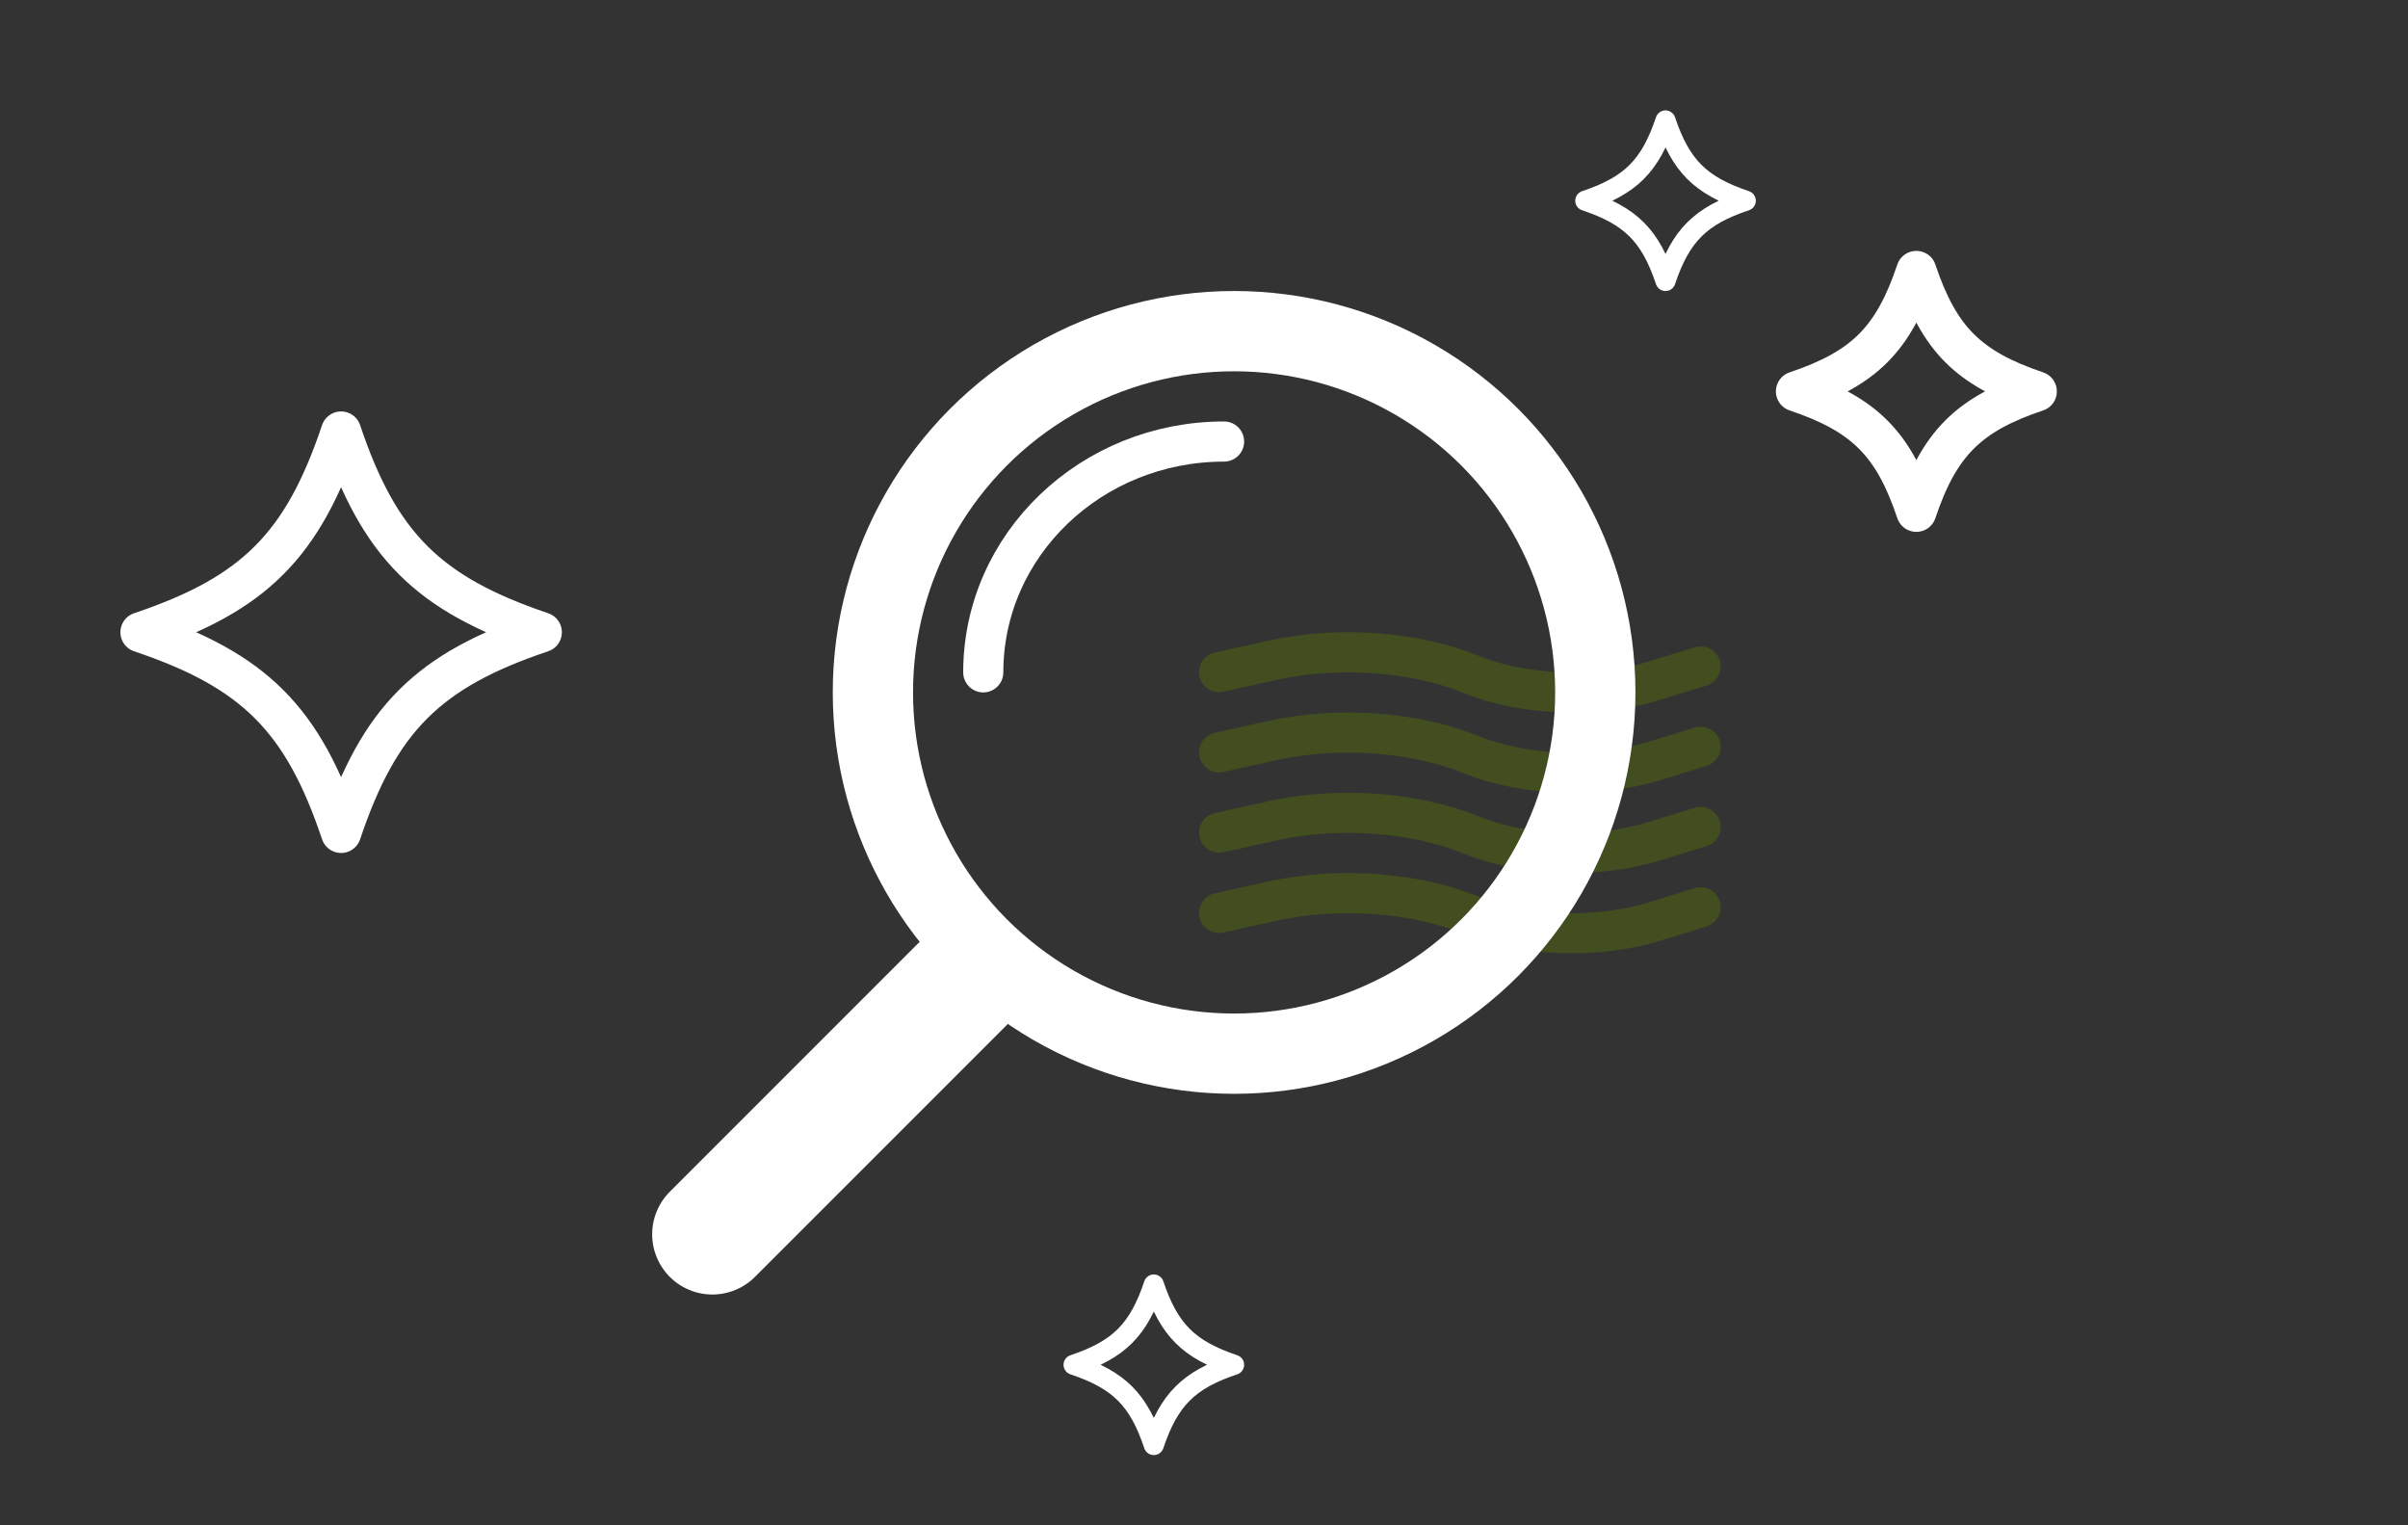
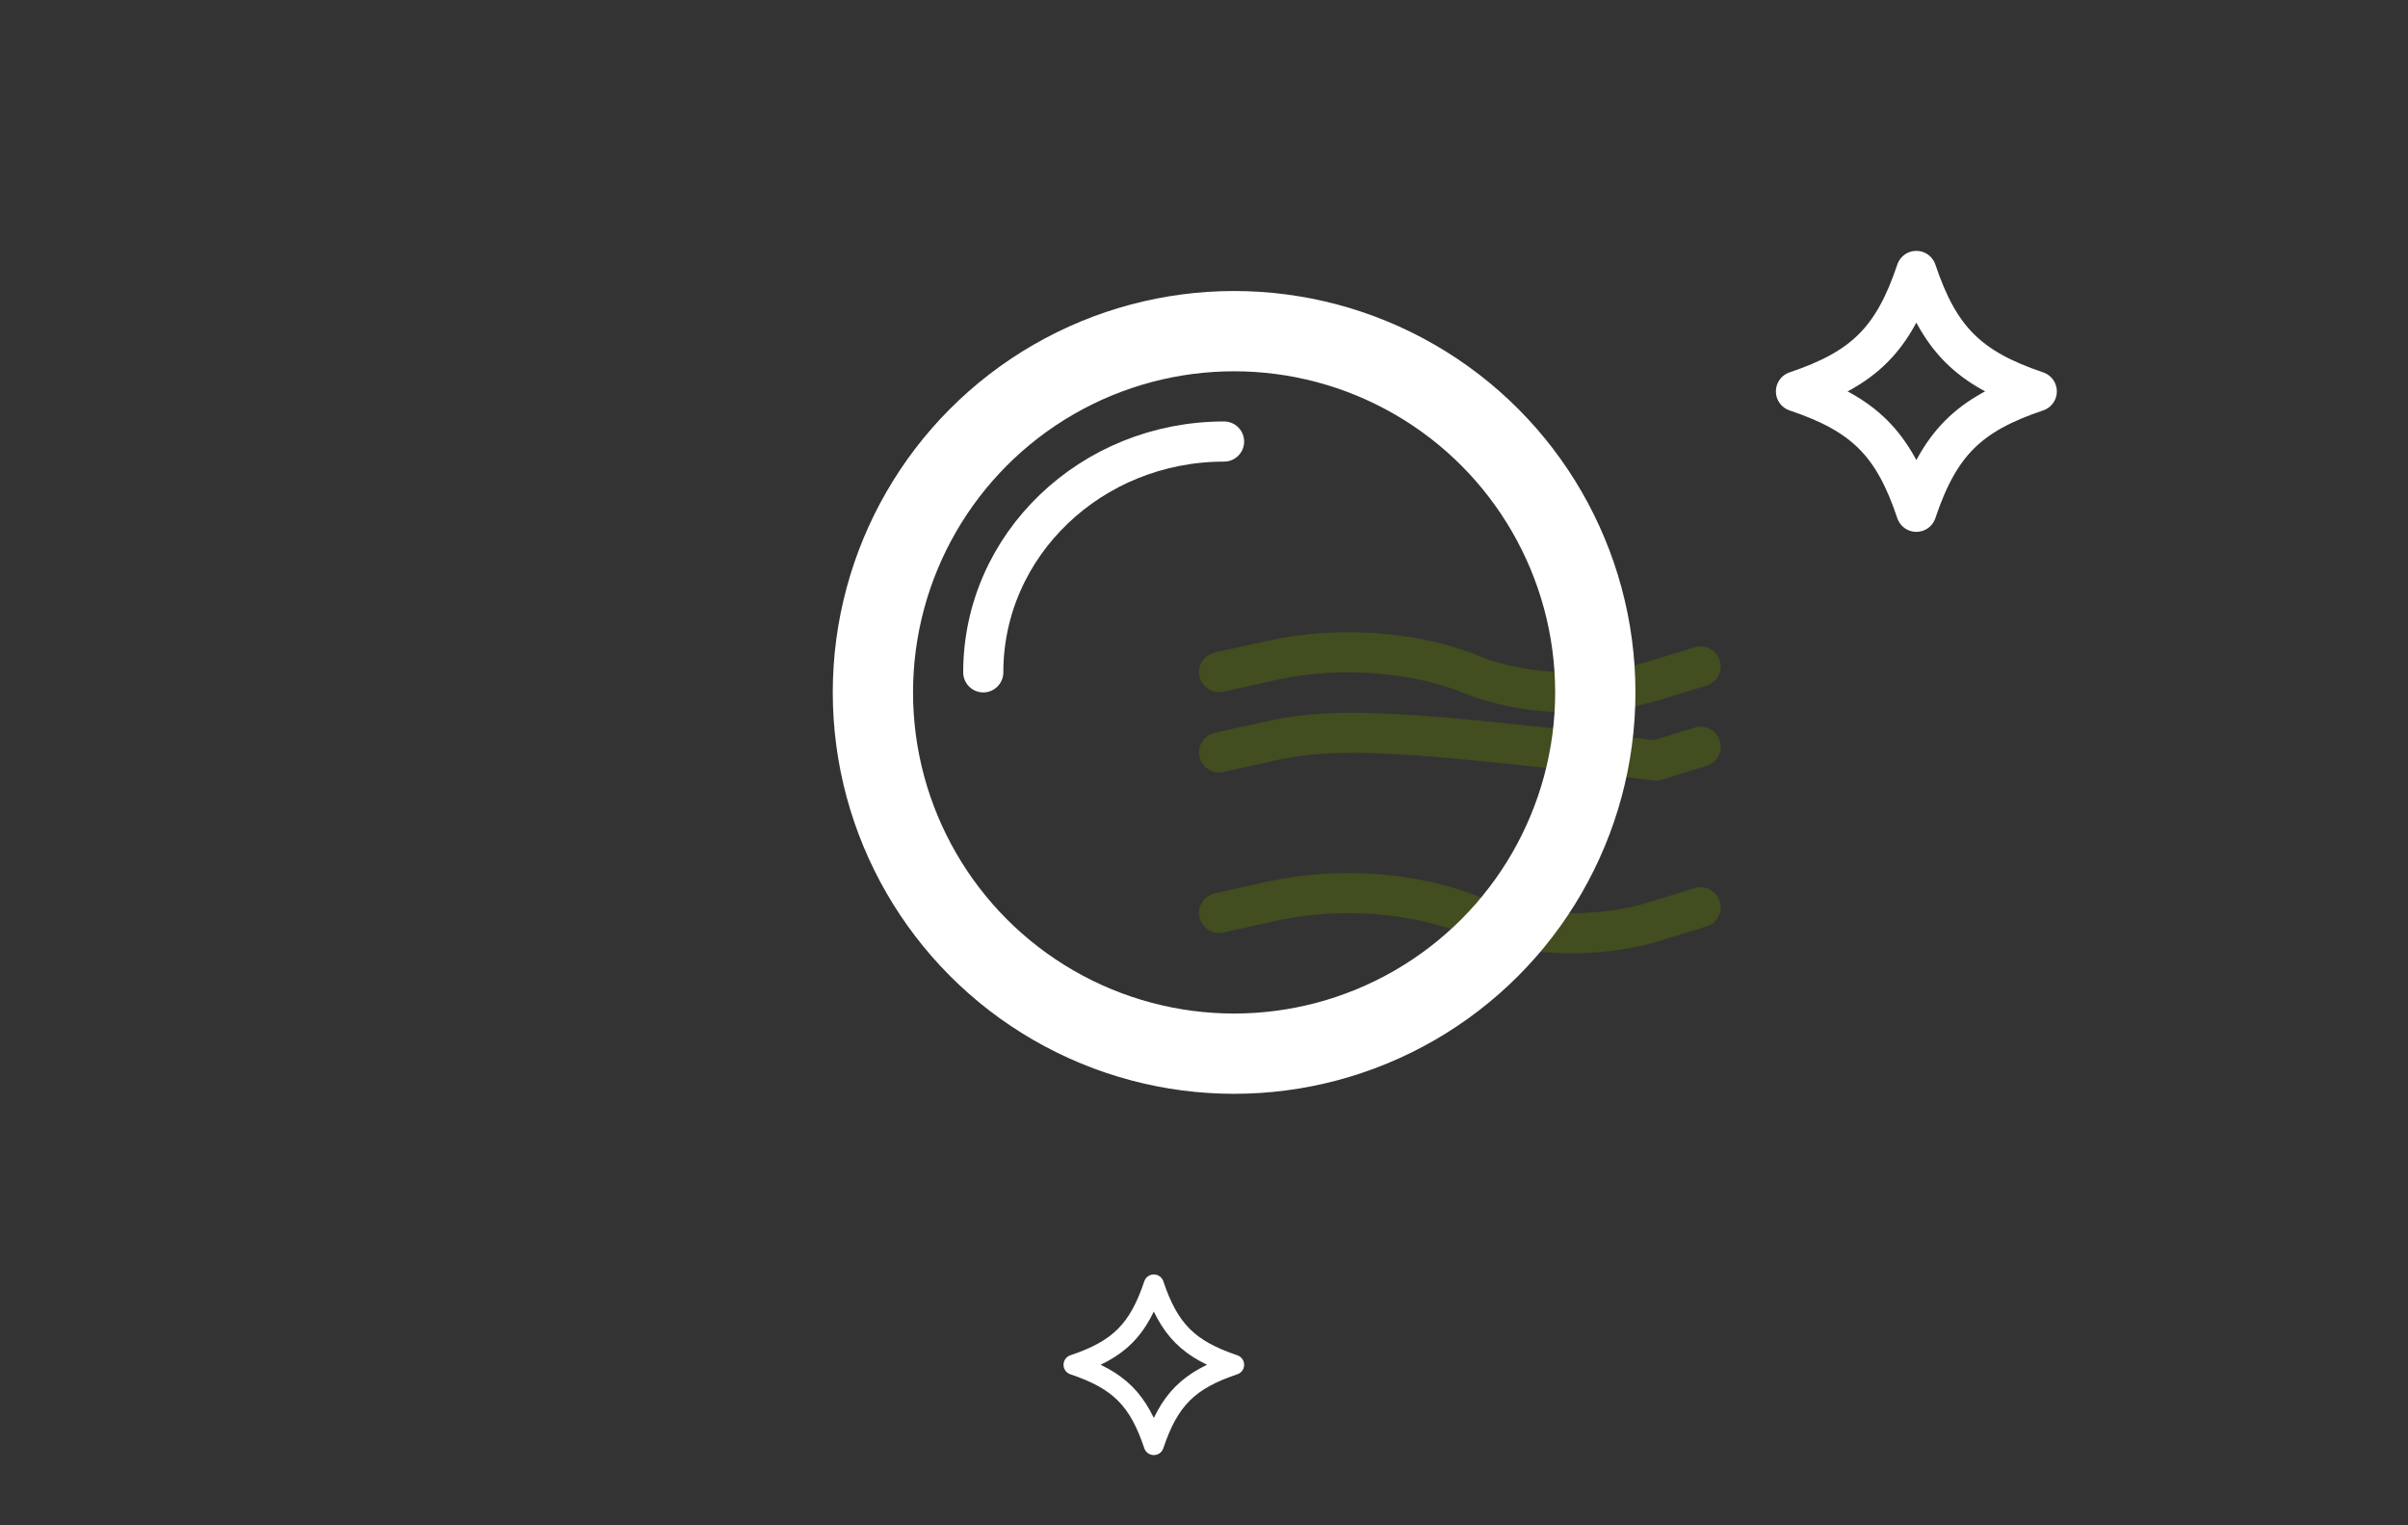
<svg xmlns="http://www.w3.org/2000/svg" width="240" height="152" viewBox="0 0 240 152" fill="none">
  <rect x="0" y="0" width="240" height="152" fill="#333333" stroke="none" />
  <g opacity="0.4">
    <path d="M169.5 66.413L165.027 67.788C159.294 69.601 151.924 69.352 146.696 67.227C141.027 64.913 133.404 64.348 126.854 65.787L121.5 66.975" stroke="#577302" stroke-width="4" stroke-linecap="round" stroke-linejoin="round" />
-     <path d="M169.5 74.413L165.027 75.788C159.294 77.601 151.924 77.352 146.696 75.227C141.027 72.913 133.404 72.348 126.854 73.787L121.5 74.975" stroke="#577302" stroke-width="4" stroke-linecap="round" stroke-linejoin="round" />
-     <path d="M169.5 82.413L165.027 83.788C159.294 85.601 151.924 85.352 146.696 83.227C141.027 80.913 133.404 80.348 126.854 81.787L121.5 82.975" stroke="#577302" stroke-width="4" stroke-linecap="round" stroke-linejoin="round" />
+     <path d="M169.5 74.413L165.027 75.788C141.027 72.913 133.404 72.348 126.854 73.787L121.5 74.975" stroke="#577302" stroke-width="4" stroke-linecap="round" stroke-linejoin="round" />
    <path d="M169.5 90.413L165.027 91.788C159.294 93.601 151.924 93.352 146.696 91.227C141.027 88.913 133.404 88.348 126.854 89.787L121.5 90.975" stroke="#577302" stroke-width="4" stroke-linecap="round" stroke-linejoin="round" />
  </g>
  <path d="M98 67C98 54.297 108.745 44 122 44" stroke="white" stroke-width="4" stroke-linecap="round" stroke-linejoin="round" />
  <circle cx="123" cy="69" r="36" stroke="white" stroke-width="8" />
-   <path d="M96.5 97.5L71 123" stroke="white" stroke-width="12" stroke-linecap="round" stroke-linejoin="round" />
  <path d="M190.997 51C188.718 44.197 185.803 41.288 179 39.003C185.809 36.718 188.712 33.803 190.997 27C193.282 33.803 196.203 36.712 203 39.003C196.197 41.282 193.282 44.197 190.997 51Z" stroke="white" stroke-width="4" stroke-linecap="round" stroke-linejoin="round" />
-   <path d="M33.995 83C30.197 71.662 25.338 66.813 14 63.005C25.348 59.197 30.187 54.339 33.995 43C37.803 54.339 42.671 59.187 54 63.005C42.661 66.803 37.803 71.662 33.995 83Z" stroke="white" stroke-width="4" stroke-linecap="round" stroke-linejoin="round" />
  <path d="M114.998 144C113.479 139.465 111.535 137.525 107 136.002C111.539 134.479 113.475 132.535 114.998 128C116.521 132.535 118.468 134.475 123 136.002C118.465 137.521 116.521 139.465 114.998 144Z" stroke="white" stroke-width="2" stroke-linecap="round" stroke-linejoin="round" />
-   <path d="M165.998 28C164.479 23.465 162.535 21.525 158 20.002C162.539 18.479 164.475 16.535 165.998 12C167.521 16.535 169.468 18.475 174 20.002C169.465 21.521 167.521 23.465 165.998 28Z" stroke="white" stroke-width="2" stroke-linecap="round" stroke-linejoin="round" />
</svg>